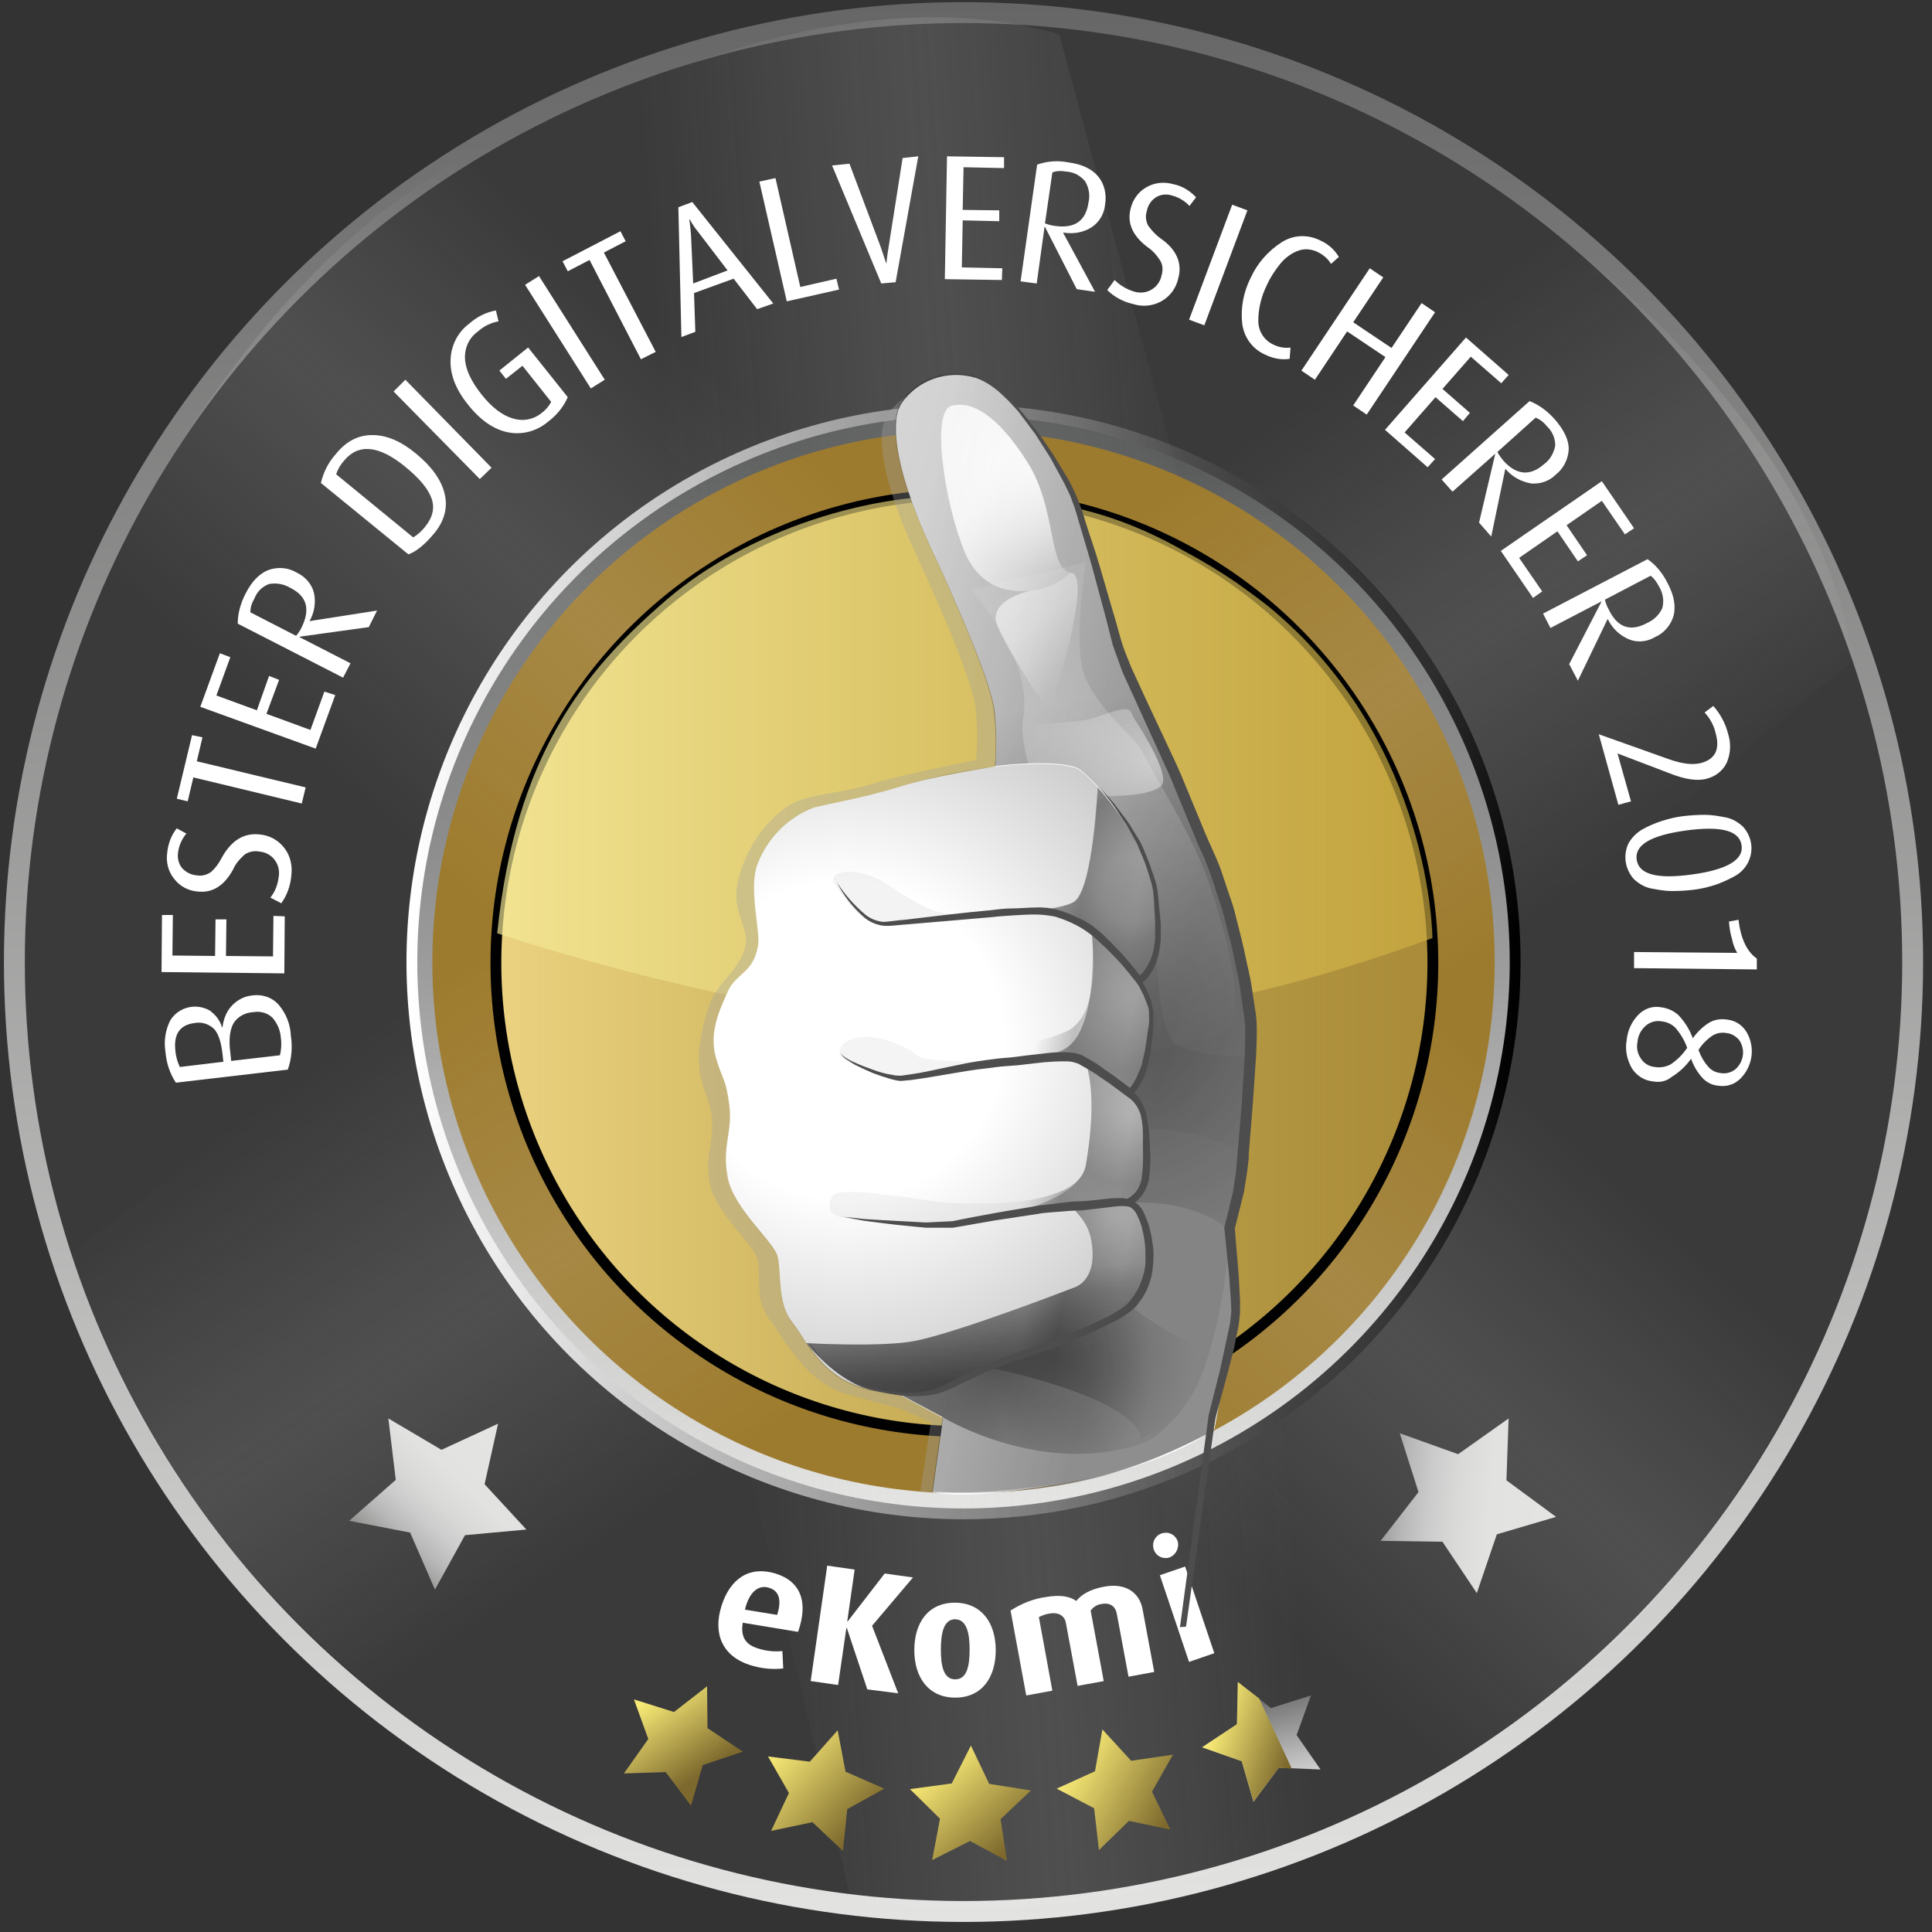
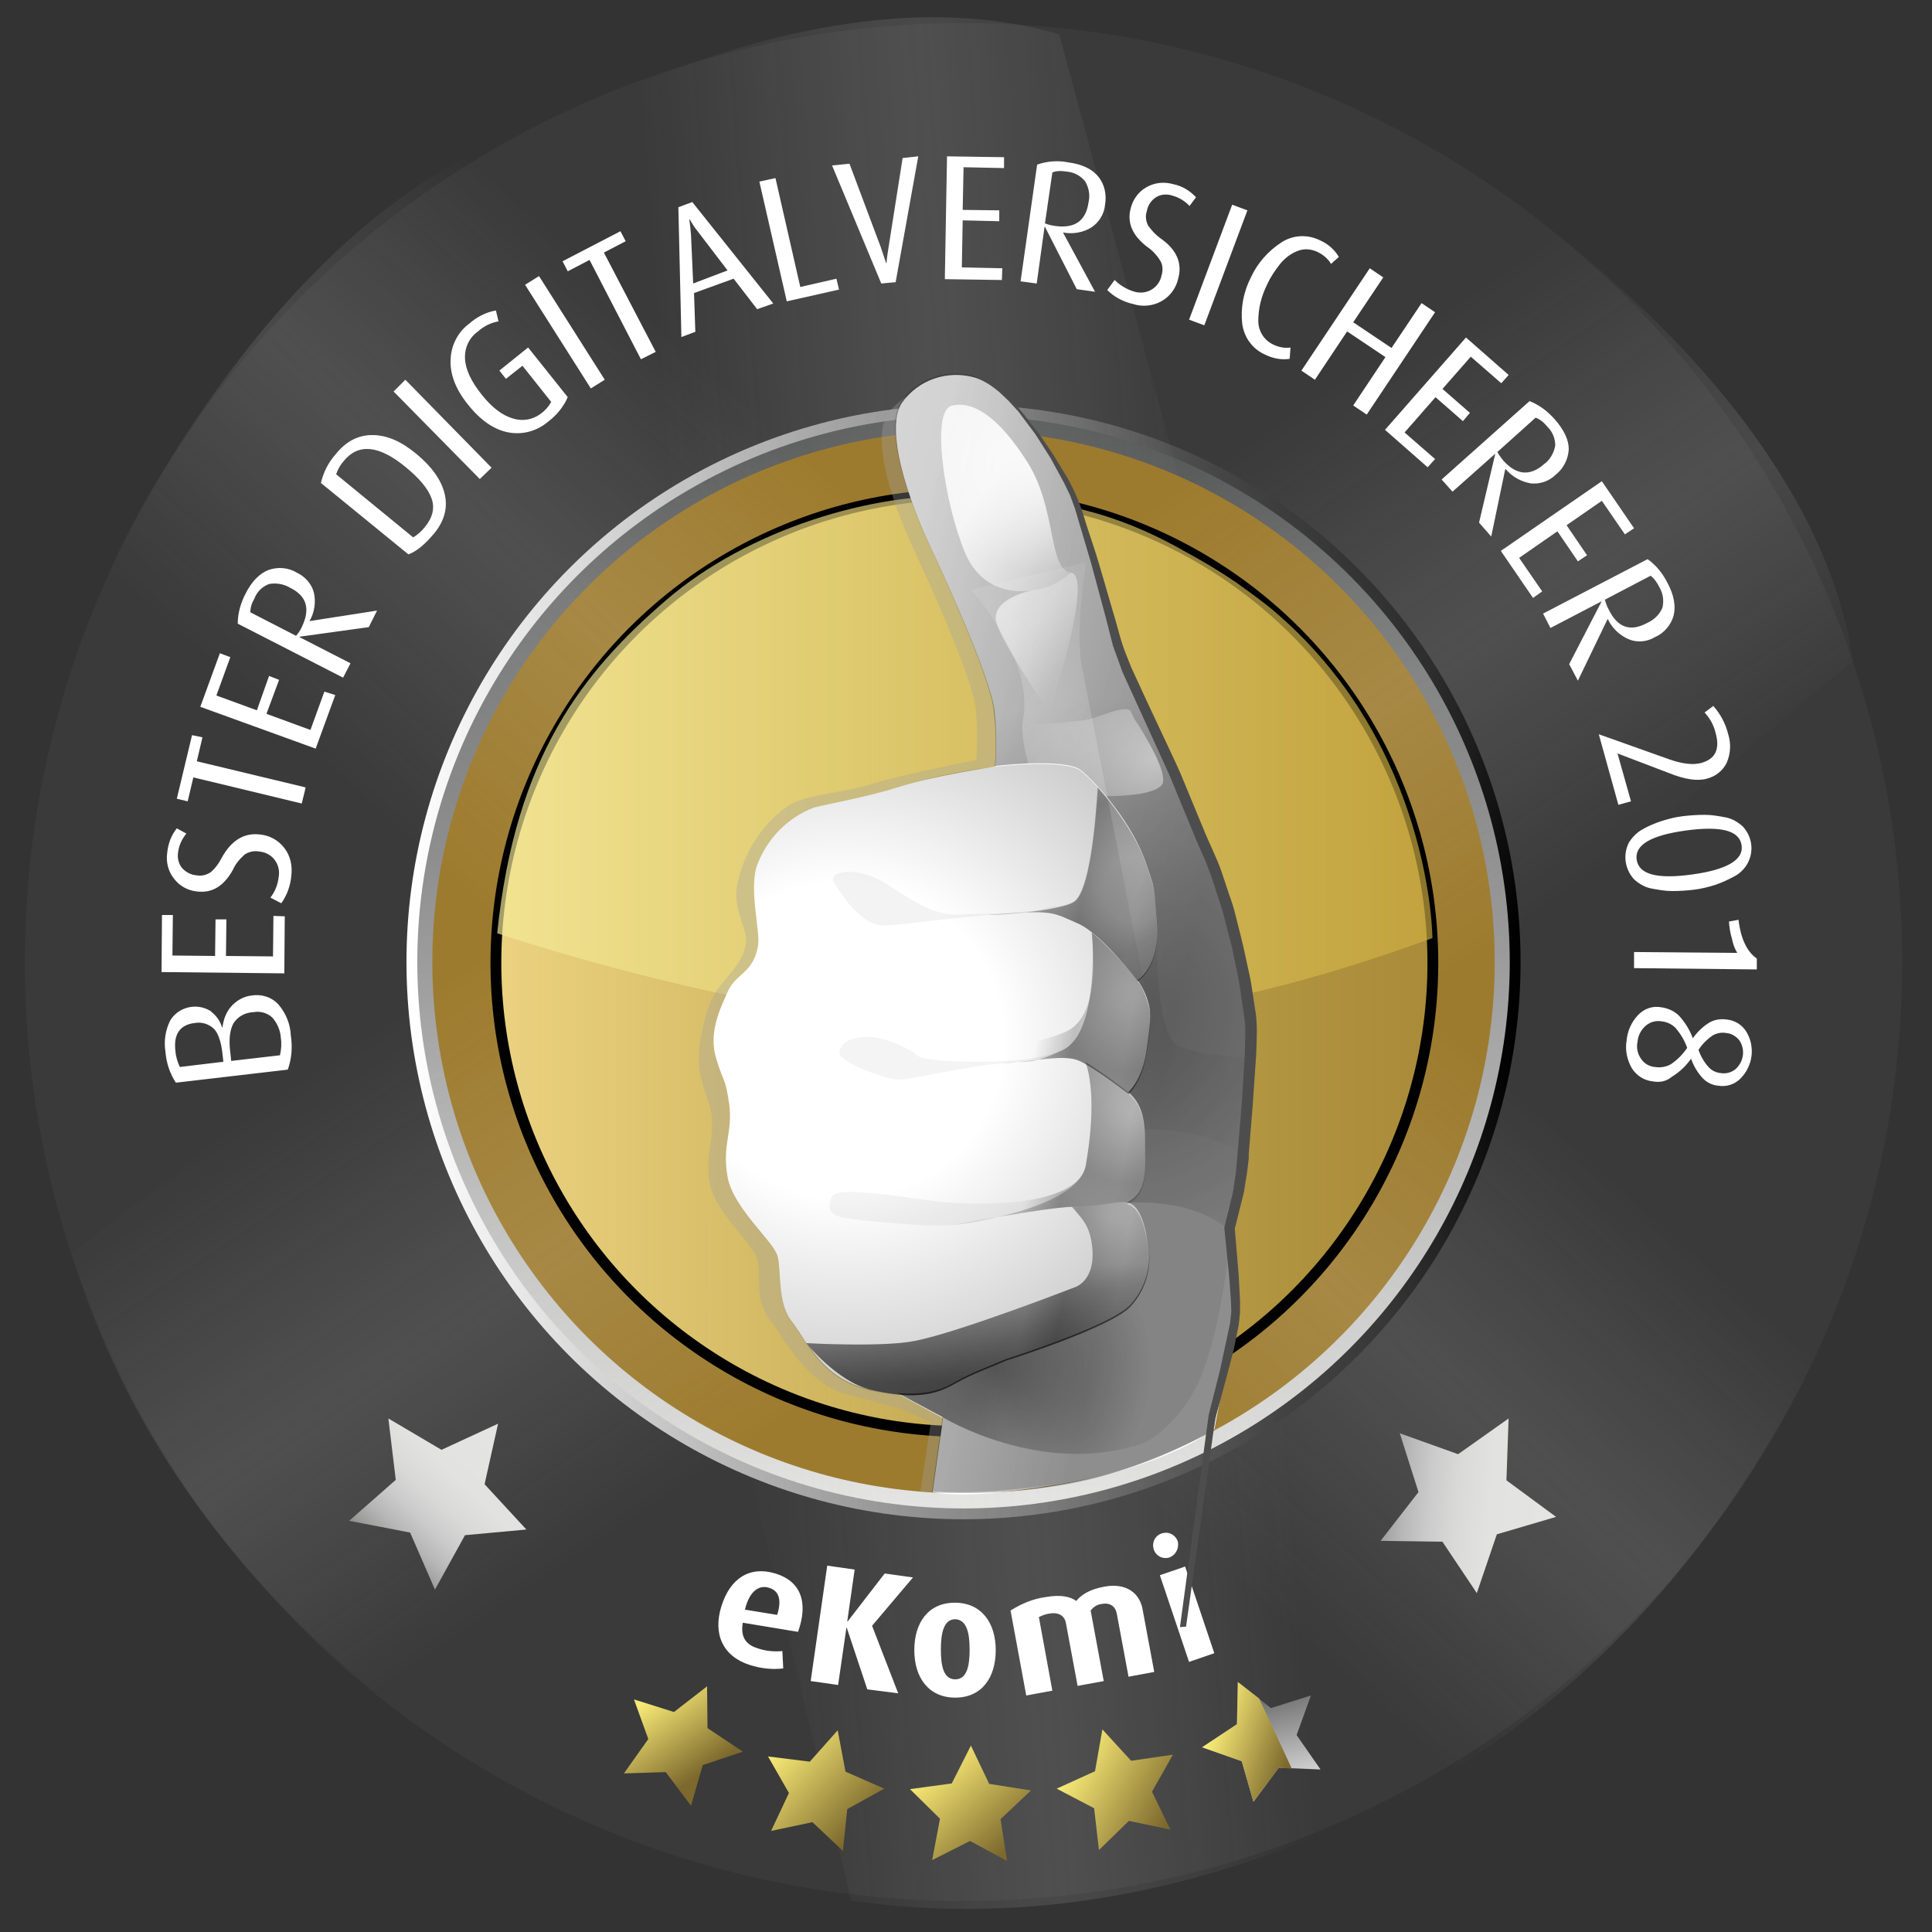
<svg xmlns="http://www.w3.org/2000/svg" xmlns:xlink="http://www.w3.org/1999/xlink" height="123" viewBox="0 0 123 123" width="123">
  <rect x="0" y="0" width="123" height="123" fill="#333333" stroke="none" />
  <linearGradient id="a" x1="49.998%" x2="49.998%" y1="100.014%" y2="-.005%">
    <stop offset="0" stop-color="#e4e4e3" />
    <stop offset="1" stop-color="#656565" />
  </linearGradient>
  <linearGradient id="b" x1="49.996%" x2="49.996%" y1="100.028%" y2="-.012%">
    <stop offset="0" stop-color="#e4e4e3" />
    <stop offset="1" stop-color="#535454" />
  </linearGradient>
  <linearGradient id="c" x1="-.068%" x2="100.06%" y1="50.008%" y2="50.008%">
    <stop offset="0" stop-color="#fff" />
    <stop offset="1" stop-color="#010101" />
  </linearGradient>
  <linearGradient id="d">
    <stop offset=".1" stop-color="#f2f2f2" stop-opacity="0" />
    <stop offset=".23" stop-color="#f2f2f2" stop-opacity=".17" />
    <stop offset=".42" stop-color="#f2f2f2" stop-opacity=".41" />
    <stop offset=".52" stop-color="#f2f2f2" stop-opacity=".5" />
    <stop offset=".59" stop-color="#f2f2f2" stop-opacity=".42" />
    <stop offset=".74" stop-color="#f2f2f2" stop-opacity=".23" />
    <stop offset=".9" stop-color="#f2f2f2" stop-opacity="0" />
  </linearGradient>
  <linearGradient id="e" x1="36.669%" x2="62.352%" xlink:href="#d" y1="65.19%" y2="33.913%" />
  <linearGradient id="f" x1="18.68%" x2="80.785%" xlink:href="#d" y1="54.341%" y2="45.351%" />
  <linearGradient id="g" x1="38.141%" x2="62.574%" xlink:href="#d" y1="32.869%" y2="65.688%" />
  <linearGradient id="h" x1="35.804%" x2="63.102%" xlink:href="#d" y1="64.335%" y2="34.796%" />
  <linearGradient id="i" x1="-.028%" x2="99.991%" y1="49.995%" y2="49.995%">
    <stop offset="0" stop-color="#ebd281" />
    <stop offset=".16" stop-color="#e9d17c" stop-opacity=".83" />
    <stop offset=".57" stop-color="#e5ce70" stop-opacity=".39" />
    <stop offset=".86" stop-color="#e2cd69" stop-opacity=".11" />
    <stop offset="1" stop-color="#e1cc66" stop-opacity="0" />
  </linearGradient>
  <linearGradient id="j" x1="0%" x2="100%" y1="49.996%" y2="49.996%">
    <stop offset="0" stop-color="#f6ec9a" />
    <stop offset=".99" stop-color="#cfaf41" />
  </linearGradient>
  <linearGradient id="k" x1="5.195%" x2="78.157%" y1="16.653%" y2="86.975%">
    <stop offset="0" stop-color="#f9eb77" />
    <stop offset=".96" stop-color="#7d692d" />
  </linearGradient>
  <linearGradient id="l" x1="14.687%" x2="84.432%" y1="22.328%" y2="95.502%">
    <stop offset="0" stop-color="#f8e975" />
    <stop offset=".93" stop-color="#7d692d" />
  </linearGradient>
  <linearGradient id="m" x1="11.85%" x2="100.371%" y1="29.368%" y2="78.657%">
    <stop offset="0" stop-color="#f9eb77" />
    <stop offset=".94" stop-color="#7d692d" />
  </linearGradient>
  <linearGradient id="n">
    <stop offset="0" stop-color="#656565" />
    <stop offset=".06" stop-color="#7f7f7e" />
    <stop offset=".15" stop-color="#9e9e9d" />
    <stop offset=".24" stop-color="#b7b7b7" />
    <stop offset=".35" stop-color="#cbcbcb" />
    <stop offset=".47" stop-color="#d9d9d8" />
    <stop offset=".62" stop-color="#e2e2e1" />
    <stop offset=".88" stop-color="#e4e4e3" />
  </linearGradient>
  <linearGradient id="o" x1="-17.273%" x2="111.39%" xlink:href="#n" y1="43.132%" y2="53.855%" />
  <linearGradient id="p" x1="9.823%" x2="90.585%" xlink:href="#n" y1="85.898%" y2="1.674%" />
  <linearGradient id="q" x1="6.966%" x2="64.014%" y1="-3.982%" y2="78.482%">
    <stop offset=".03" stop-color="#e6d66b" />
    <stop offset=".11" stop-color="#edde6f" />
    <stop offset=".19" stop-color="#f9eb77" />
    <stop offset=".96" stop-color="#7d692d" />
  </linearGradient>
  <linearGradient id="r" x1="62.585%" x2="38.686%" y1="97.706%" y2="4.164%">
    <stop offset="0" stop-color="#e7e6e6" />
    <stop offset=".93" stop-color="#676767" />
  </linearGradient>
  <linearGradient id="s" x1="13.229%" x2="99.996%" y1="34.857%" y2="72.007%">
    <stop offset="0" stop-color="#f9eb77" />
    <stop offset=".93" stop-color="#7d692d" />
  </linearGradient>
  <linearGradient id="t" x1="-13.644%" x2="27.814%" y1="92.939%" y2="60.481%">
    <stop offset=".01" stop-color="#010101" stop-opacity=".2" />
    <stop offset=".08" stop-color="#010101" stop-opacity=".15" />
    <stop offset=".3" stop-color="#010101" stop-opacity=".35" />
    <stop offset=".65" stop-color="#010101" stop-opacity="0" />
    <stop offset="1" stop-color="#010101" stop-opacity=".1" />
  </linearGradient>
  <radialGradient id="u" cx="29.058%" cy="90.061%" gradientTransform="matrix(-1 0 0 -.331 .581 1.198)" r="66.562%">
    <stop offset="0" stop-color="#010101" stop-opacity=".7" />
    <stop offset=".65" stop-color="#010101" stop-opacity="0" />
    <stop offset="1" stop-color="#010101" stop-opacity="0" />
  </radialGradient>
  <radialGradient id="v" cx="61.293%" cy="74.279%" gradientTransform="matrix(.65 .317 -.76 .271 .779 .347)" r="86.897%">
    <stop offset=".08" stop-color="#010101" stop-opacity=".4" />
    <stop offset="1" stop-color="#010101" stop-opacity="0" />
  </radialGradient>
  <linearGradient id="w" x1="61.858%" x2="-50.108%" y1="79.789%" y2="-.034%">
    <stop offset="0" stop-color="#010101" stop-opacity=".3" />
    <stop offset=".59" stop-color="#010101" stop-opacity="0" />
  </linearGradient>
  <linearGradient id="x" x1="62.967%" x2="-93.617%" y1="79.518%" y2="-27.236%">
    <stop offset="0" stop-color="#010101" stop-opacity=".2" />
    <stop offset="1" stop-color="#010101" stop-opacity="0" />
  </linearGradient>
  <radialGradient id="y" cx="29.941%" cy="43.337%" gradientTransform="matrix(-.399 .645 -.917 -.28 .816 .362)" r="82.242%">
    <stop offset=".43" stop-color="#010101" stop-opacity="0" />
    <stop offset=".99" stop-color="#010101" stop-opacity=".2" />
  </radialGradient>
  <linearGradient id="z">
    <stop offset="0" stop-color="#010101" stop-opacity=".5" />
    <stop offset="1" stop-color="#010101" stop-opacity="0" />
  </linearGradient>
  <linearGradient id="A" x1="-16.3%" x2="-71.3%" xlink:href="#z" y1="3931.3%" y2="1374.3%" />
  <linearGradient id="B" x1="48.056%" x2="47.332%" xlink:href="#z" y1="92.097%" y2="33.204%" />
  <radialGradient id="C" cx="92.131%" cy="40.116%" gradientTransform="matrix(-.52 0 0 -1 1.4 .802)" r="68.658%">
    <stop offset="0" stop-color="#010101" stop-opacity="0" />
    <stop offset=".67" stop-color="#010101" stop-opacity=".2" />
    <stop offset="1" stop-color="#010101" stop-opacity=".07" />
  </radialGradient>
  <linearGradient id="D">
    <stop offset="0" stop-color="#010101" stop-opacity=".25" />
    <stop offset="1" stop-color="#010101" stop-opacity="0" />
  </linearGradient>
  <linearGradient id="E" x1="-379.9%" x2="-4732.9%" xlink:href="#D" y1="-19.3%" y2="-2631.3%" />
  <radialGradient id="F" cx="88.069%" cy="8.913%" gradientTransform="matrix(-.562 0 0 -1 1.376 .178)" r="36.729%">
    <stop offset="0" stop-color="#010101" stop-opacity="0" />
    <stop offset="1" stop-color="#010101" stop-opacity=".2" />
  </radialGradient>
  <radialGradient id="G" cx="94.212%" cy="32.035%" gradientTransform="matrix(-.517 0 0 -1 1.429 .641)" r="60.462%">
    <stop offset="0" stop-color="#010101" stop-opacity="0" />
    <stop offset=".7" stop-color="#010101" stop-opacity=".2" />
    <stop offset="1" stop-color="#010101" stop-opacity=".07" />
  </radialGradient>
  <linearGradient id="H">
    <stop offset="0" stop-color="#010101" stop-opacity=".3" />
    <stop offset="1" stop-color="#010101" stop-opacity="0" />
  </linearGradient>
  <linearGradient id="I" x1="-258.167%" x2="-4698.167%" xlink:href="#H" y1="-47.4%" y2="-4770.4%" />
  <radialGradient id="J" cx="92.307%" cy="52.966%" gradientTransform="matrix(-.6 0 0 -1 1.477 1.059)" r="65.092%">
    <stop offset=".26" stop-color="#010101" stop-opacity="0" />
    <stop offset=".73" stop-color="#010101" stop-opacity=".3" />
    <stop offset="1" stop-color="#010101" stop-opacity=".08" />
  </radialGradient>
  <linearGradient id="K" x1="66.524%" x2="11.481%" xlink:href="#D" y1="64.109%" y2="5.352%" />
  <linearGradient id="L" x1="81.075%" x2="-22.39%" y1="95.52%" y2="-11.838%">
    <stop offset="0" stop-color="#010101" stop-opacity=".35" />
    <stop offset="1" stop-color="#010101" stop-opacity="0" />
  </linearGradient>
  <linearGradient id="M" x1="62.689%" x2="20.965%" y1="91.056%" y2="-4.562%">
    <stop offset="0" stop-color="#010101" stop-opacity=".4" />
    <stop offset="1" stop-color="#010101" stop-opacity="0" />
  </linearGradient>
  <linearGradient id="N" x1="75.262%" x2="10.207%" xlink:href="#H" y1="95.078%" y2="27.003%" />
  <linearGradient id="O">
    <stop offset="0" stop-color="#010101" stop-opacity="0" />
    <stop offset=".41" stop-color="#010101" stop-opacity=".2" />
    <stop offset="1" stop-color="#010101" stop-opacity="0" />
  </linearGradient>
  <linearGradient id="P" x1="64.717%" x2="93.308%" xlink:href="#O" y1="50.04%" y2="53.089%" />
  <linearGradient id="Q" x1="67.287%" x2="93.944%" xlink:href="#O" y1="50.097%" y2="52.636%" />
  <linearGradient id="R" x1="-2216.1%" x2="-161.1%" xlink:href="#O" y1="32.6%" y2="146.6%" />
  <linearGradient id="S" x1="63.638%" x2="89.485%" xlink:href="#O" y1="51.782%" y2="54.334%" />
  <linearGradient id="T" x1="64.473%" x2="92.608%" xlink:href="#O" y1="52.608%" y2="55.621%" />
  <linearGradient id="U" x1="-1864.333%" x2="-151.833%" xlink:href="#O" y1="29.9%" y2="144.9%" />
  <linearGradient id="V">
    <stop offset="0" stop-color="#fff" stop-opacity=".8" />
    <stop offset="1" stop-color="#fff" stop-opacity="0" />
  </linearGradient>
  <linearGradient id="W" x1="59.234%" x2="89.424%" xlink:href="#V" y1="26.467%" y2="74.981%" />
  <linearGradient id="X" x1="38.552%" x2="86.191%" xlink:href="#V" y1="23.468%" y2="81.344%" />
  <radialGradient id="Y" cx="26.821%" cy="36.592%" gradientTransform="matrix(.546 .328 -.19 .945 .191 -.068)" r="100.872%" xlink:href="#H" />
  <radialGradient id="Z" cx="33.974%" cy="42.123%" gradientTransform="matrix(.589 .436 -.808 .317 .48 .14)" r="121.067%">
    <stop offset=".12" stop-color="#fff" />
    <stop offset="1" stop-color="#fff" stop-opacity="0" />
  </radialGradient>
  <radialGradient id="aa" cx="90.655%" cy="60.189%" gradientTransform="matrix(-.417 -.6 .313 -.8 1.096 1.627)" r="182.715%">
    <stop offset="0" stop-color="#fff" />
    <stop offset=".79" stop-color="#fff" stop-opacity="0" />
  </radialGradient>
  <radialGradient id="ab" cx="-37.922%" cy="43.776%" gradientTransform="matrix(-1 0 0 -.57 -.758 .687)" r="184.24%">
    <stop offset=".08" stop-color="#010101" stop-opacity=".3" />
    <stop offset="1" stop-color="#010101" stop-opacity="0" />
  </radialGradient>
  <radialGradient id="ac" cx="72.518%" cy="20.423%" gradientTransform="matrix(-1 0 0 -.442 1.45 .295)" r="96.808%">
    <stop offset="0" stop-color="#fff" stop-opacity=".8" />
    <stop offset=".81" stop-color="#fff" stop-opacity="0" />
  </radialGradient>
  <mask id="ad" fill="#fff">
    <path d="m0 .25h66.054v66.074h-66.054z" fill="none" />
  </mask>
  <g fill="none" fill-rule="evenodd">
    <g transform="translate(0 -1)">
-       <ellipse cx="61.342" cy="62.248" fill="url(#a)" rx="61.092" ry="61.111" />
      <ellipse cx="61.342" cy="62.248" fill="#3a3a3a" rx="59.762" ry="59.78" />
      <ellipse cx="61.342" cy="62.248" fill="url(#b)" rx="35.12" ry="35.131" stroke="url(#c)" stroke-width=".689" />
      <path d="m-50.421-17.052s9.702-24.372 26.943-30.001l84.792 72.396s-7.068 22.542-28.578 33.106z" fill="url(#e)" mask="url(#ad)" opacity=".23" transform="translate(57.378 55.177)" />
      <path d="m28.246 12.699s21.787-14.64 39.195-9.51l29.022 107.665s-18.572 14.612-42.271 11.146z" fill="url(#f)" opacity=".23" />
      <ellipse cx="61.342" cy="62.248" fill="#9d7b2e" rx="33.817" ry="33.827" />
      <path d="m92.914 11.451s22.397 13.642 25.058 31.609l-85.568 71.453s-21.039-10.758-27.83-33.716z" fill="url(#g)" opacity=".23" />
      <path d="m6.708 37.82s10.672-23.984 28.135-28.892l81.799 75.779s-7.983 22.237-29.881 31.942z" fill="url(#h)" opacity=".23" />
      <ellipse cx="61.342" cy="62.248" fill="#a98b39" rx="29.826" ry="29.835" />
      <path d="m3.548 42.423c0-.582 51.557-1.054 115.228-1.054" />
      <ellipse cx="61.397" cy="62.303" fill="url(#i)" rx="29.826" ry="29.835" stroke="#010101" stroke-width=".689" />
      <path d="m31.655 60.418s17.241 5.823 29.77 5.767c10.921-.083 18.96-1.525 29.77-5.462 0 0-.055-12.145-9.896-20.657-.887-.776-1.746-1.359-2.578-1.969-1.053-.721-2.162-1.386-3.299-1.996-5.682-3.244-9.979-3.327-13.97-3.521-5.849-.25-13.804 2.107-19.043 6.627s-9.591 9.871-10.755 21.211z" fill="url(#j)" opacity=".67" />
      <path d="m53.331 111.159.499 2.634 2.467 1.081-2.356 1.303-.277 2.662-1.94-1.83-2.633.555 1.136-2.412-1.331-2.329 2.661.333z" fill="url(#k)" />
      <path d="m59.346 119.422.499-2.634-1.913-1.885 2.661-.36 1.22-2.412 1.164 2.44 2.661.416-1.94 1.83.416 2.662-2.356-1.275z" fill="url(#l)" />
      <path d="m69.963 118.784-.305-2.662-2.384-1.248 2.439-1.109.471-2.662 1.829 1.996 2.661-.388-1.331 2.357 1.164 2.412-2.633-.555z" fill="url(#m)" />
      <path d="m89.116 92.249 3.714 1.331 3.215-2.274-.139 3.937 3.16 2.329-3.77 1.109-1.275 3.743-2.19-3.272-3.936-.055 2.412-3.105z" fill="url(#o)" />
      <path d="m31.71 91.639-.859 3.854 2.661 2.884-3.908.36-1.913 3.466-1.58-3.632-3.881-.749 2.966-2.606-.471-3.91 3.382 1.996z" fill="url(#p)" />
      <path d="m45.016 108.358.028 2.662 2.245 1.497-2.55.86-.748 2.579-1.608-2.135-2.661.083 1.552-2.19-.915-2.523 2.55.804z" fill="url(#q)" />
      <ellipse cx="63.754" cy="42.866" rx="42.687" ry="42.7" />
      <path d="m47.288 104.31c-.139.86.139 1.386.97 1.636.499.166 1.026.222 1.552.166l.055 1.109c-.721.083-1.441 0-2.134-.222-1.719-.555-2.356-1.969-1.802-3.743.554-1.775 1.802-2.579 3.437-2.08s2.107 1.858 1.441 3.715zm1.691-2.218c-.665-.222-1.275.222-1.552 1.386l2.051.333c.305-.97.111-1.525-.499-1.719zm6.237 6.46-1.303-3.91h-.028l-.527 3.632-1.746-.25 1.053-7.348 1.746.25-.471 3.3h.028l2.356-3.05 1.802.25-2.606 3.078 1.663 4.298zm5.599.527c-1.691 0-2.606-1.275-2.606-3.022s.887-3.022 2.578-3.022c1.691 0 2.606 1.275 2.606 3.022s-.887 3.022-2.578 3.022zm0-4.991c-.748 0-.915.915-.915 1.941 0 1.026.166 1.885.915 1.885s.915-.86.915-1.885c0-1.026-.166-1.913-.915-1.941zm11.032 3.66-.748-4.02c-.083-.444-.416-.721-.97-.61-.277.028-.527.194-.693.416l.832 4.492-1.663.305-.748-4.02c-.083-.444-.471-.693-1.053-.582-.222.028-.444.111-.665.222l.859 4.686-1.663.305-.998-5.407c.693-.444 1.441-.749 2.245-.86.97-.166 1.552-.028 1.94.25.305-.388.859-.749 1.802-.915 1.386-.25 2.218.416 2.412 1.414l.748 4.02zm2.522-7.57c-.444.083-.859-.194-.942-.638-.083-.444.194-.86.638-.943.388-.083.776.139.915.527.111.471-.166.943-.61 1.054zm1.331 6.627-1.857-5.518 1.608-.555 1.857 5.518z" fill="#fff" fill-rule="nonzero" />
      <path d="m76.532 112.24 2.218-1.47.055-2.69 2.107 1.664 2.55-.804-.915 2.523 1.525 2.19-2.661-.111-1.608 2.163-.748-2.579z" fill="url(#r)" />
      <path d="m5.738 5.74-.832-.055-1.608 2.163-.748-2.579-2.522-.887 2.218-1.47.055-2.69 1.358 1.054" fill="url(#s)" transform="translate(76.504 107.859)" />
      <path d="m15.994 64.383c.638-.111 1.303.083 1.746.582.471.555.748 1.248.776 1.969.111.721.055 1.47-.194 2.163l-7.124.832c-.388-.582-.61-1.275-.665-1.969-.111-.693 0-1.386.305-1.996.527-.86 1.663-1.137 2.55-.61.028.028.055.028.055.055.333.25.582.61.693.998h.028c.055-.471.222-.943.527-1.303.333-.388.804-.665 1.303-.721zm-3.603 1.747c-.942.111-1.358.721-1.22 1.802.028.36.139.693.277.998l2.772-.333-.055-.499c-.083-.776-.277-1.331-.554-1.608-.333-.305-.776-.444-1.22-.36zm3.742-.693c-.527.028-.998.277-1.275.721-.222.416-.305 1.026-.194 1.858l.055.527 3.105-.36c.083-.36.111-.749.055-1.109-.028-.471-.222-.915-.527-1.275-.305-.305-.776-.444-1.22-.36zm1.996-6.1-.028 3.632-7.817-.083.028-3.632h.693l-.028 2.579 2.716.028.028-2.329h.693l-.028 2.329 2.994.028.028-2.579zm-1.608-5.213c.638.055 1.192.36 1.58.86.388.499.527 1.137.444 1.775-.055.638-.277 1.248-.638 1.747l-.693-.36c.305-.388.471-.832.527-1.303.139-.749-.333-1.47-1.081-1.608-.055 0-.139-.028-.194-.028-.305-.055-.638.028-.887.194-.305.277-.582.582-.748.97-.582 1.054-1.331 1.497-2.273 1.386-.582-.055-1.109-.333-1.469-.804-.388-.471-.527-1.081-.444-1.664.055-.555.249-1.109.61-1.553l.61.333c-.277.333-.471.749-.527 1.192-.055.36.028.721.249.998.249.277.582.444.942.471.333.055.638-.028.915-.222.277-.25.499-.555.665-.887.61-1.109 1.414-1.608 2.412-1.497zm-3.631-6.183-.36 1.525 6.93 1.664-.249 1.026-6.902-1.664-.36 1.525-.693-.166.97-4.048zm8.454-2.69-1.247 3.41-7.346-2.662 1.247-3.41.665.25-.887 2.44 2.578.943.776-2.19.638.25-.804 2.163 2.8 1.026.887-2.44zm2.661-5.379-.527 1.054-4.407.61v.028l3.243 1.664-.471.915-6.708-3.438c0-.665.194-1.331.499-1.913.388-.776.887-1.275 1.441-1.497.61-.222 1.275-.166 1.829.166.527.25.942.721 1.081 1.275.139.61.028 1.275-.277 1.802h.028zm-5.516-1.442c-.416-.25-.887-.333-1.358-.25-.444.166-.776.499-.942.943-.166.277-.249.555-.249.86l2.91 1.497c.139-.166.277-.36.36-.555.554-1.137.333-1.969-.721-2.495zm8.011-8.54c.97.804 1.58 1.636 1.802 2.523.222.887 0 1.747-.665 2.551-.582.693-1.109 1.137-1.635 1.331l-5.572-4.547c.166-.693.471-1.303.942-1.83.665-.832 1.441-1.22 2.328-1.22.915 0 1.829.388 2.8 1.192zm-.693.832c-1.691-1.386-2.994-1.497-3.908-.388-.222.25-.388.527-.499.86l4.906 4.02c.277-.166.527-.388.748-.665.499-.61.638-1.22.416-1.83-.222-.61-.776-1.275-1.663-1.996zm5.488.055-.748.721-5.488-5.573.748-.749zm4.851-4.492c-.277.638-.721 1.165-1.275 1.58-.693.582-1.608.832-2.495.665-.915-.166-1.802-.776-2.606-1.802-.776-.97-1.136-1.941-1.081-2.856.028-.887.471-1.747 1.192-2.274.471-.416 1.053-.721 1.691-.832l.166.693c-.471.083-.942.305-1.303.638-.554.388-.859 1.026-.832 1.719.028.693.388 1.47 1.081 2.329.638.804 1.303 1.303 1.968 1.497.61.194 1.275.083 1.774-.305.277-.194.499-.444.665-.749l-1.829-2.301-1.053.832-.416-.527 1.829-1.47zm2.356-1.109-.887.555-4.186-6.599.887-.555zm1.331-8.817-1.386.721 3.299 6.322-.942.471-3.271-6.322-1.386.721-.333-.638 3.687-1.913zm9.397 3.965-1.026.36-1.497-1.941-2.522.915.083 2.468-.887.333-.194-8.263.887-.333zm-2.91-2.107-1.885-2.468c-.111-.139-.222-.277-.305-.416-.055-.083-.111-.194-.166-.277l-.055-.083h-.028c.055.333.083.638.111.97l.139 3.105zm7.096 1.22-3.326.749-1.746-7.625 1.026-.222 1.58 6.932 2.301-.527zm5.045-8.485-1.441 8.013-.915.083-3.132-7.514 1.109-.111 1.996 5.324.333.998h.028c.028-.36.083-.721.139-1.054l.887-5.629zm5.322 7.875-3.631-.055.139-7.819 3.631.055v.693l-2.578-.055-.055 2.717 2.328.028v.693l-2.328-.055-.055 2.995 2.578.055zm5.932.749-1.164-.166-2.023-3.965h-.028l-.499 3.605-1.026-.139 1.053-7.431c.638-.222 1.331-.277 1.996-.139.859.111 1.497.416 1.885.887.416.499.554 1.165.444 1.802-.053.586-.369 1.116-.859 1.442-.527.333-1.164.444-1.802.333v.028zm-.416-5.684c.111-.471.028-.943-.222-1.359-.305-.36-.721-.582-1.192-.61-.305-.055-.61-.055-.887.055l-.471 3.244c.222.083.444.139.665.166 1.247.166 1.94-.333 2.107-1.497zm5.71 4.852c-.139.61-.527 1.137-1.081 1.442-.554.305-1.22.36-1.802.166-.61-.139-1.192-.444-1.635-.887l.471-.638c.333.333.748.582 1.192.721.721.25 1.497-.111 1.746-.832.028-.055.028-.139.055-.194.083-.305.083-.638-.083-.915-.222-.36-.499-.665-.832-.887-.942-.721-1.303-1.525-1.053-2.468.139-.555.499-1.054.998-1.331.527-.305 1.136-.36 1.719-.194.554.111 1.053.416 1.441.832l-.416.555c-.298-.323-.683-.554-1.109-.665-.333-.111-.721-.083-1.026.111-.305.194-.527.527-.582.887-.111.305-.055.638.083.915.222.305.471.582.776.804 1.053.721 1.414 1.608 1.136 2.579zm1.663 2.967-.97-.36 2.744-7.32.97.36zm5.433 2.135c-.527.083-1.081-.028-1.58-.277-.804-.36-1.331-1.109-1.441-1.969-.111-.998.083-2.024.554-2.939.416-.915 1.109-1.691 1.968-2.246.748-.471 1.663-.499 2.439-.111.499.222.915.582 1.192 1.054l-.499.444c-.194-.333-.499-.582-.832-.749-.388-.194-.859-.25-1.275-.083-.444.166-.804.444-1.109.804-.333.416-.638.86-.859 1.359-.36.721-.554 1.497-.554 2.301 0 .638.36 1.22.942 1.497.333.166.721.25 1.109.194zm4.906 3.549-.859-.582 2.051-3.078-2.439-1.636-2.051 3.078-.859-.582 4.352-6.516.859.582-1.913 2.856 2.439 1.636 1.913-2.856.859.582zm3.881 3.355-2.716-2.385 5.156-5.878 2.716 2.385-.471.527-1.94-1.691-1.802 2.052 1.746 1.525-.444.527-1.746-1.525-1.968 2.246 1.94 1.691zm4.047 4.409-.776-.887 1.026-4.353v-.028l-2.716 2.412-.693-.776 5.599-4.991c.638.25 1.164.665 1.608 1.165.582.665.887 1.303.887 1.885-.028.638-.333 1.248-.832 1.636-.416.416-.998.61-1.58.555-.61-.111-1.192-.416-1.608-.915l-.028.028zm3.354-4.603c.388-.277.638-.721.721-1.192 0-.471-.194-.915-.527-1.22-.194-.25-.444-.444-.721-.555l-2.439 2.19c.111.194.249.388.388.555.832.915 1.691.998 2.578.222zm-.693 8.512-2.051-2.995 6.431-4.436 2.051 2.995-.582.388-1.469-2.135-2.245 1.553 1.303 1.913-.582.388-1.303-1.913-2.439 1.691 1.469 2.135zm2.855 5.268-.554-1.054 2.051-3.965v-.028l-3.243 1.691-.471-.915 6.653-3.466c.554.388.97.915 1.275 1.525.416.776.527 1.47.388 2.052-.166.61-.61 1.137-1.192 1.386-.499.305-1.136.36-1.663.139-.582-.25-1.053-.693-1.331-1.275h-.028zm4.38-3.66c.444-.194.804-.527.998-.97.111-.444.055-.915-.194-1.331-.139-.277-.305-.527-.554-.721l-2.91 1.525c.055.222.139.444.249.638.554 1.137 1.358 1.414 2.412.86zm-1.802 11.562-1.247-4.492 4.518 1.608c.804.277 1.469.36 1.996.222.915-.25 1.22-.887.915-1.941-.111-.471-.36-.915-.693-1.275l.554-.416c.444.499.776 1.109.942 1.775.194.61.166 1.248-.083 1.83-.249.527-.721.887-1.275 1.026-.582.166-1.386.055-2.412-.36l-3.271-1.248.859 3.05zm6.154 5.102c-.444.139-.887.25-1.358.305-.471.055-.915.083-1.386.083-.444 0-.887-.083-1.331-.166-.416-.083-.776-.305-1.081-.582-.582-.638-.721-1.553-.333-2.329.222-.36.527-.665.887-.86.388-.222.804-.388 1.22-.527.444-.139.887-.25 1.358-.305.471-.055.915-.083 1.386-.083.444 0 .887.083 1.331.166.416.083.776.305 1.081.582.582.638.721 1.553.305 2.329-.194.36-.499.665-.887.86-.36.194-.776.388-1.192.527zm-1.469-.665c2.245-.305 3.299-.943 3.16-1.858-.139-.943-1.303-1.248-3.548-.943-2.218.305-3.271.915-3.132 1.858.139.943 1.303 1.248 3.52.943zm-3.687 5.961v-1.026l6.569.055c-.166-.277-.277-.582-.333-.887-.111-.36-.166-.721-.194-1.109l.61-.111c.139 1.22.554 2.052 1.164 2.468v.693zm1.192 7.209c-.554-.055-1.026-.36-1.331-.832-.305-.527-.444-1.165-.333-1.775.055-.61.305-1.165.721-1.608.388-.416.942-.61 1.497-.499.416.055.832.25 1.109.527.388.416.693.915.887 1.442.277-.388.638-.749 1.053-.998.333-.194.721-.25 1.109-.194.527.055.97.333 1.247.776.582.97.416 2.19-.388 2.995-.36.36-.887.527-1.386.444-.388-.028-.721-.194-.998-.471-.333-.36-.582-.776-.748-1.248-.333.471-.748.86-1.247 1.165-.333.277-.748.36-1.192.277zm-.748-1.442c.194.305.527.499.887.527.333.055.693 0 .998-.166.416-.277.776-.638 1.053-1.054-.166-.471-.416-.887-.748-1.275-.249-.25-.582-.388-.915-.416-.36-.055-.721.055-.998.305-.277.25-.471.61-.499.998-.083.388 0 .776.222 1.081zm5.073.915c.333.055.665-.028.942-.25.527-.471.638-1.248.249-1.83-.194-.25-.499-.444-.832-.471-.305-.055-.61 0-.887.166-.36.25-.665.555-.887.915.139.388.36.776.638 1.081.194.222.471.36.776.388z" fill="#fff" fill-rule="nonzero" />
    </g>
    <g transform="translate(37.421 20.073)">
      <path d="m.249 49.66c0 11.84 7.872 23.346 19.071 25.066.998.166 1.719.166 2.606.222 1.275.083 2.55.194 3.853.194.499 0 .97-.028 1.469-.055 1.746-.139 3.493-.416 5.211-.887 11.198-2.828 19.015-12.976 18.877-24.539 0-14.085-14.857-49.521-28.939-49.521-14.081 0-22.147 35.436-22.147 49.521z" />
      <g transform="translate(6.93 3.605)">
        <path d="m.832 51.628c.333 1.885 2.772 3.882 3.021 4.825.333 1.22-.277 2.523.859 3.965.277.333.554.804.859 1.275h-.028s.055.083.194.222c.748 1.054 2.079 2.8 4.019 3.216.638.166 3.659 1.054 3.049.804l2.107.943c-.297 1.963-.52 3.435-.668 4.417 4.32.025 7.529-.17 9.628-.583 2.099-.414 4.288-1.074 6.567-1.979.258-1.503.644-3.756 1.16-6.762 0 0 .028-.86.028-2.163 0-1.303-.388-4.825-.388-4.825s1.386-3.993 1.525-5.324c.028-.277-.721 1.331-.665.776l.804-2.08c.139-1.636.333-4.159.416-5.961l-.804 2.024c.028-.721.859-3.383.859-3.743-.055-1.58-1.081-7.375-2.883-11.063-.527-1.054-1.386-3.327-1.774-4.298 0 0-3.132-6.322-3.548-8.096s-2.051-7.486-2.606-8.762c-.554-1.275-3.437-6.571-5.987-7.292-1.663-.499-3.437.139-4.435 1.553-.804 1.22-.277 4.409 1.802 8.845 0 0 3.659 7.764 3.825 9.926.111 1.054.111 2.135.028 3.216.028 0-4.684.915-6.542 1.497-1.996.638-4.075.665-5.211 1.303-.804.444-2.855 2.107-3.465 5.185-.305 1.553.721 2.828.554 3.715-.277 1.636-1.802 2.385-2.328 3.91-1.469 4.381-.055 5.296.139 6.987.222 1.691-.444 2.44-.111 4.325z" fill="#a3a3a2" opacity=".34" />
        <path d="m1.968 51.24c.36 2.024 2.938 4.104 3.188 5.074s-.028 2.995.915 4.159c.277.36.582.832.915 1.359.055.083.139.166.194.222.776 1.109 1.857 2.301 3.908 2.745.582.139 1.164.25 1.774.305h.055l2.772 1.497c-.295 2.094-.517 3.665-.665 4.712 1.57.329 4.387.136 8.449-.579 4.062-.716 7.226-1.855 9.492-3.419.128-.682.319-1.706.574-3.071 0 0 .887-3.05.887-4.436 0-1.386-.388-5.074-.388-5.074.333-1.137.582-2.274.776-3.438.028-.277.083-.749.139-1.331v-.028c.139-1.691.36-4.381.444-6.239v-.028c.028-.749.055-1.386.028-1.775-.055-1.664-1.136-7.764-3.021-11.618-.554-1.109-1.469-3.521-1.885-4.52 0 0-3.299-6.655-3.742-8.512-.444-1.858-2.162-7.875-2.744-9.205-.582-1.331-3.631-6.904-6.32-7.68-1.746-.499-3.631.139-4.657 1.636-.832 1.275-.277 4.63 1.913 9.316 0 0 3.853 8.152 4.019 10.425.111 1.109.111 2.246.028 3.383.028 0-4.102.638-6.043 1.275-2.107.665-4.324 1.054-5.488 1.331-1.691.638-2.994 1.969-3.631 3.66-.554 1.553.222 4.215.055 5.157-.305 1.747-1.386 1.719-1.913 2.884-.527 1.165-1.247 2.662-.748 4.298.499 1.636.582 1.165.832 2.939.222 1.775-.471 2.551-.111 4.575z" fill="#fff" />
        <path d="m18.987 25.093c2.606-.305 4.795-.222 5.433.222 1.109.804 3.437 3.743 4.13 5.795.693 2.052.527 1.275.748 4.02.222 2.745-1.22 3.605-1.22 3.605.305.416.527.887.665 1.386.249.832.111 1.525-.083 3.022-.166 1.47-.804 2.385-1.164 2.717.832.749 1.053 1.636 1.053 3.272 0 1.636.222 3.078-1.164 3.771.942.111 1.275 1.941 1.358 2.745.222 1.359-.194 2.745-1.136 3.771-1.275 1.359-7.9 3.438-7.9 3.438-1.026.444-2.245.887-3.215 1.442-.748.444-1.746.887-3.687.721l2.855 1.525s6.264 3.826 12.668 1.691c.693-.166 2.827-1.802 3.825-4.381 1.497-3.854 1.829-9.178 1.829-9.178.333-1.137.582-2.274.776-3.438.166-1.386.693-7.764.61-9.427-.083-1.664-1.136-7.764-3.021-11.618-.554-1.109-1.469-3.521-1.885-4.52 0 0-3.299-6.655-3.742-8.512s-2.162-7.875-2.744-9.205c-.582-1.331-3.631-6.904-6.32-7.68-1.746-.499-3.631.139-4.657 1.636-.832 1.275-.277 4.63 1.913 9.316 0 0 3.853 8.152 4.019 10.425.139 1.192.139 2.329.055 3.438z" fill="url(#t)" opacity=".7" />
        <path d="m18.987 25.093c2.606-.305 4.795-.222 5.433.222 1.109.804 3.437 3.743 4.13 5.795.693 2.052.527 1.275.748 4.02.222 2.745-1.22 3.605-1.22 3.605.305.416.527.887.665 1.386.249.832.111 1.525-.083 3.022-.166 1.47-.804 2.385-1.164 2.717.832.749 1.053 1.636 1.053 3.272 0 1.636.222 3.078-1.164 3.771.942.111 1.275 1.941 1.358 2.745.222 1.359-.194 2.745-1.136 3.771-1.275 1.359-7.9 3.438-7.9 3.438-1.026.444-2.245.887-3.215 1.442-.748.444-1.746.887-3.687.721l2.855 1.525s6.264 3.826 12.668 1.691c.693-.166 2.827-1.802 3.825-4.381 1.497-3.854 1.829-9.178 1.829-9.178.333-1.137.582-2.274.776-3.438.166-1.386.693-7.764.61-9.427-.083-1.664-1.136-7.764-3.021-11.618-.554-1.109-1.469-3.521-1.885-4.52 0 0-3.299-6.655-3.742-8.512s-2.162-7.875-2.744-9.205c-.582-1.331-3.631-6.904-6.32-7.68-1.746-.499-3.631.139-4.657 1.636-.832 1.275-.277 4.63 1.913 9.316 0 0 3.853 8.152 4.019 10.425.139 1.192.139 2.329.055 3.438z" fill="url(#u)" opacity=".7" />
        <path d="m18.987 25.093c2.606-.305 4.795-.222 5.433.222 1.109.804 3.437 3.743 4.13 5.795.693 2.052.527 1.275.748 4.02.222 2.745-1.22 3.605-1.22 3.605.305.416.527.887.665 1.386.249.832.111 1.525-.083 3.022-.166 1.47-.804 2.385-1.164 2.717.832.749 1.053 1.636 1.053 3.272 0 1.636.222 3.078-1.164 3.771 4.601-.277 6.597 1.802 6.597 1.802.333-1.137.582-2.274.776-3.438.166-1.386.693-7.764.61-9.427-.083-1.664-1.136-7.764-3.021-11.618-.554-1.109-1.469-3.521-1.885-4.52 0 0-3.299-6.655-3.742-8.512s-2.162-7.875-2.744-9.205c-.582-1.331-3.631-6.904-6.32-7.68-1.746-.499-3.631.139-4.657 1.636-.832 1.275-.277 4.63 1.913 9.316 0 0 3.853 8.152 4.019 10.425.139 1.165.139 2.301.055 3.41z" fill="url(#v)" opacity=".8" />
        <path d="m18.987 25.093c2.606-.305 4.795-.222 5.433.222.554.388 1.414 1.331 2.218 2.412.804 1.026 1.441 2.163 1.913 3.383.693 2.08.527 1.275.748 4.02.222 2.745-1.22 3.605-1.22 3.605.305.416.527.887.665 1.386.249.832.111 1.525-.083 2.995-.194 1.47-.804 2.385-1.164 2.717.832.749 1.053 1.636 1.053 3.272s.222 3.078-1.164 3.771c.942.111 1.275 1.941 1.358 2.745.222 1.359-.194 2.745-1.136 3.771-1.275 1.359-7.9 3.438-7.9 3.438-1.026.444-2.245.887-3.215 1.442-.748.444-1.746.887-3.687.721l2.855 1.525c-.302 2.14-.528 3.745-.679 4.814 3.262.139 6.26-.061 8.995-.599 2.735-.538 5.709-1.64 8.922-3.308.13-.726.326-1.814.586-3.265 0 0 .887-3.05.887-4.436 0-1.386-.388-5.074-.388-5.074.333-1.137.582-2.274.776-3.438.166-1.386.693-7.764.61-9.427-.083-1.664-1.136-7.764-3.021-11.618-.554-1.109-1.469-3.521-1.885-4.52 0 0-3.299-6.655-3.742-8.512s-2.162-7.875-2.744-9.205c-.582-1.331-3.631-6.904-6.32-7.68-1.746-.527-3.631.139-4.684 1.636-.832 1.275-.277 4.63 1.913 9.316 0 0 3.853 8.152 4.019 10.425.166 1.22.166 2.357.083 3.466z" fill="url(#w)" />
        <path d="m24.42 25.315c1.109.804 3.437 3.743 4.13 5.795.693 2.052.527 1.275.748 4.02.222 2.745-1.22 3.605-1.22 3.605.305.416.527.887.665 1.386.249.832.111 1.525-.083 3.022-.166 1.47-.804 2.385-1.164 2.717.832.749 1.053 1.636 1.053 3.272 0 1.636.222 3.078-1.164 3.771.942.111 1.275 1.941 1.358 2.745.222 1.359-.194 2.745-1.136 3.771-1.275 1.359-7.9 3.438-7.9 3.438-1.026.444-2.245.887-3.215 1.442-.748.444-1.746.887-3.687.721l2.855 1.525c-.296 2.1-.518 3.674-.667 4.724 2.364.159 5.215-.027 8.551-.558 3.336-.531 6.46-1.653 9.372-3.367.126-.701.315-1.753.567-3.156 0 0 .887-3.05.887-4.436s-.388-5.074-.388-5.074c.333-1.137.582-2.274.776-3.438.166-1.386.693-7.764.61-9.427-.083-1.664-1.136-7.764-3.021-11.618-.554-1.109-1.469-3.521-1.885-4.52 0 0-3.299-6.655-3.742-8.512s-2.162-7.875-2.744-9.205c-.582-1.331-3.631-6.904-6.32-7.68-1.746-.527-3.631.139-4.657 1.636-.832 1.275-.277 4.63 1.913 9.316 0 0 3.853 8.152 4.019 10.425.139 1.192.139 2.329.055 3.438 2.606-.305 4.795-.222 5.433.222z" fill="url(#x)" />
        <path d="m28.079 38.791s1.441-.86 1.22-3.605c-.222-2.745-.028-1.969-.748-4.02-.721-2.052-3.021-4.991-4.13-5.795s-6.985-.416-11.476 1.026c-2.107.665-4.324 1.054-5.488 1.331-1.691.638-2.994 1.969-3.631 3.66-.554 1.553.222 4.215.055 5.157-.305 1.747-1.386 1.719-1.913 2.884-.527 1.165-1.247 2.69-.748 4.325.499 1.636.638 1.192.859 2.967s-.471 2.551-.111 4.575 2.938 4.104 3.188 5.074-.028 2.995.915 4.159c.942 1.165 1.857 3.66 5.017 4.325 3.16.665 4.463.111 5.405-.444.942-.555 2.19-.998 3.215-1.442 0 0 6.625-2.08 7.9-3.438.942-1.026 1.331-2.412 1.136-3.771-.111-.832-.444-2.634-1.358-2.745 1.386-.693 1.192-2.135 1.164-3.771-.028-1.636-.222-2.523-1.053-3.272.333-.333.97-1.248 1.164-2.717.194-1.47.333-2.163.083-3.022-.166-.555-.388-1.026-.665-1.442z" fill="url(#y)" />
        <path d="m27.386 52.959c.055 0 .111.028.166.028-.055-.028-.111-.028-.166-.028z" fill="url(#A)" />
        <path d="m6.985 61.832s4.823.277 6.902-.139c2.744-.527 10.173-3.41 10.173-3.41s1.414-.388 1.109-2.717c-.166-1.303-.721-1.747-1.275-2.412 1.774-.028 3.049-.444 3.493-.222.111.055.222.083.36.111-.055-.028-.083-.055-.139-.055.776.333 1.081 1.941 1.164 2.717.222 1.359-.194 2.745-1.136 3.771-1.275 1.359-7.9 3.438-7.9 3.438-1.026.444-2.245.887-3.215 1.442-.748.416-1.746.943-3.659.749-.582-.055-1.192-.166-1.774-.305-2.162-.527-4.102-2.967-4.102-2.967z" fill="url(#B)" />
        <path d="m28.079 38.791c.249.305.416.61.665 1.442.249.832.111 1.525-.083 3.022-.194 1.497-.804 2.385-1.164 2.717 0 0-2.245-1.747-3.188-2.135s-2.661.028-4.906.194-5.599.998-6.459 1.026c-.859.028-3.881-1.137-3.853-1.691.028-.555.499-.97 1.663-1.026 1.164-.055 2.8.721 3.299 1.192.499.471 7.068.693 9.258-.36 2.19-1.054 1.94-6.544 1.857-7.486 1.053.915 2.023 1.969 2.91 3.105z" fill="url(#C)" opacity=".6" />
        <g opacity=".6" transform="translate(6.93 52.682)">
          <path d="m20.457.277c.055 0 .111.028.166.028-.055-.028-.111-.028-.166-.028z" fill="url(#E)" />
          <path d="m.055 9.15s4.823.277 6.902-.139c2.744-.527 10.173-3.41 10.173-3.41s1.414-.388 1.109-2.717c-.166-1.303-.721-1.747-1.275-2.412 1.774-.028 3.049-.444 3.493-.222.111.055.222.083.36.111-.055-.028-.083-.055-.139-.055.776.333 1.081 1.941 1.164 2.717.222 1.359-.194 2.745-1.136 3.771-1.275 1.359-7.9 3.438-7.9 3.438-1.026.444-2.245.887-3.215 1.442-.748.416-1.746.943-3.659.749-.582-.055-1.192-.166-1.774-.305-2.162-.527-4.102-2.967-4.102-2.967z" fill="url(#F)" />
        </g>
        <path d="m23.894 53.153c-1.774.055-7.567 1.165-7.567 1.165l-1.719.028s-4.241-.277-5.267-.499c-1.026-.222-.998-.721-.721-1.359s4.102-.028 6.264.277 9.397.61 9.896-2.274c.721-4.187.166-6.045-.028-6.544l.194.111c1.081.665 2.55 1.802 2.55 1.802.832.749 1.053 1.636 1.053 3.272 0 1.636.222 3.078-1.164 3.771-.471-.166-1.719.222-3.493.25z" fill="url(#G)" opacity=".6" />
        <path d="m27.386 52.959c.111 0 .249.055.333.111-.111-.028-.222-.083-.333-.111z" fill="url(#I)" />
        <path d="m28.079 38.791s-2.273-3.022-3.825-3.688c-1.552-.665-1.469-.832-4.712-.61s-6.264.721-7.623.749c-1.358.028-2.578-1.775-3.132-2.662s1.525-1.081 3.132-.083c1.608.998 3.077 2.107 4.684 2.052 1.608-.055 6.181-.055 7.401-.832 1.22-.776 1.525-7.265 1.525-7.292 1.136 1.275 2.495 3.216 2.994 4.714.693 2.08.527 1.275.748 4.02.222 2.745-1.192 3.632-1.192 3.632z" fill="url(#J)" opacity=".6" />
        <path d="m27.386 52.959c.055 0 .111.028.166.028-.055-.028-.111-.028-.166-.028z" fill="url(#E)" />
        <path d="m6.985 61.832s4.823.277 6.902-.139c2.744-.527 10.173-3.41 10.173-3.41s1.414-.388 1.109-2.717c-.166-1.303-.721-1.747-1.275-2.412 1.774-.028 3.049-.444 3.493-.222.111.055.222.083.36.111-.055-.028-.083-.055-.139-.055.776.333 1.081 1.941 1.164 2.717.222 1.359-.194 2.745-1.136 3.771-1.275 1.359-7.9 3.438-7.9 3.438-1.026.444-2.245.887-3.215 1.442-.748.416-1.746.943-3.659.749-.582-.055-1.192-.166-1.774-.305-2.162-.527-4.102-2.967-4.102-2.967z" fill="url(#K)" />
        <path d="m28.079 38.791c.249.305.416.61.665 1.442.249.832.111 1.525-.083 3.022-.194 1.497-.804 2.385-1.164 2.717 0 0-2.245-1.747-3.188-2.135s-2.661.028-4.906.194c1.802-.25 1.719.166 3.908-.86 2.19-1.026 1.94-6.544 1.857-7.486 1.053.915 2.023 1.969 2.91 3.105z" fill="url(#L)" />
        <path d="m28.079 38.791s-2.273-3.022-3.825-3.688c-1.552-.665-1.469-.832-4.712-.61s3.271.028 4.49-.749c1.22-.776 1.525-7.265 1.525-7.292 1.136 1.275 2.495 3.216 2.994 4.714.693 2.08.527 1.275.748 4.02.222 2.745-1.22 3.605-1.22 3.605z" fill="url(#M)" />
        <path d="m23.894 53.153c-1.774.055-7.567 1.165-7.567 1.165s7.955-.915 8.454-3.826c.721-4.187.166-6.045-.028-6.544l.194.111c1.081.665 2.55 1.802 2.55 1.802.832.749 1.053 1.636 1.053 3.272 0 1.636.222 3.078-1.164 3.771-.471-.166-1.719.222-3.493.25z" fill="url(#N)" />
        <path d="m27.386 52.959c.111 0 .249.055.333.111-.111-.028-.222-.083-.333-.111z" fill="url(#I)" />
        <path d="m28.079 38.791c.249.305.416.61.665 1.442.249.832.111 1.525-.083 3.022-.194 1.497-.804 2.385-1.164 2.717 0 0-2.245-1.747-3.188-2.135s-2.661.028-4.906.194-5.599.998-6.459 1.026c-.859.028-3.881-1.137-3.853-1.691.028-.555.499-.97 1.663-1.026 1.164-.055 2.8.721 3.299 1.192.499.471 7.346-.527 9.508-1.553 2.162-1.026 1.691-5.324 1.58-6.294 1.081.915 2.051 1.969 2.938 3.105z" fill="url(#P)" />
        <path d="m28.079 38.791s-2.273-3.022-3.825-3.688c-1.552-.665-1.469-.832-4.712-.61s-6.264.721-7.623.749c-1.358.028-2.578-1.775-3.132-2.662s-1.386-3.327.222-2.329c1.608.998 6.015 3.549 7.623 3.521s6.154.749 7.373-.028c1.22-.776 1.525-7.265 1.525-7.292 1.136 1.275 2.495 3.216 2.994 4.714.693 2.08.527 1.275.748 4.02.222 2.745-1.192 3.605-1.192 3.605z" fill="url(#Q)" />
        <path d="m27.386 52.959c.055 0 .111.028.166.028-.055-.028-.111-.028-.166-.028z" fill="url(#R)" />
        <path d="m6.985 61.832s4.823.277 6.902-.139c2.744-.527 10.173-3.41 10.173-3.41s1.414-.388 1.109-2.717c-.166-1.303-.721-1.747-1.275-2.412 1.774-.028 3.049-.444 3.493-.222.111.055.222.083.36.111-.055-.028-.083-.055-.139-.055.776.333 1.081 1.941 1.164 2.717.222 1.359-.194 2.745-1.136 3.771-1.275 1.359-7.9 3.438-7.9 3.438-1.026.444-2.245.887-3.215 1.442-.748.416-1.746.943-3.659.749-.582-.055-1.192-.166-1.774-.305-2.162-.527-4.102-2.967-4.102-2.967z" fill="url(#S)" />
        <path d="m23.894 53.153c-1.774.055-7.567 1.165-7.567 1.165l-1.719.028s-4.241-.277-5.267-.499c-1.026-.222-.998-.721-.721-1.359s4.102-.028 6.264.277 9.397.61 9.896-2.274c.721-4.187.166-6.045-.028-6.544l.194.111c1.081.665 2.55 1.802 2.55 1.802.832.749 1.053 1.636 1.053 3.272 0 1.636.222 3.078-1.164 3.771-.471-.166-1.719.222-3.493.25z" fill="url(#T)" />
        <path d="m27.386 52.959c.111 0 .249.055.333.111-.111-.028-.222-.083-.333-.111z" fill="url(#U)" />
        <path d="m22.48 21.738s2.827-8.762 1.358-8.956c-1.331 1.137-2.439 1.109-2.439 1.109s-2.938.555-2.273 2.246 3.354 5.601 3.354 5.601z" fill="url(#W)" opacity=".3" />
        <path d="m22.48 21.738s2.827-8.762 1.358-8.956c-1.469-.194-.887-4.02-2.772-7.015s-3.548-3.965-4.851-3.605c-1.303.36-.444 6.183.859 9.316 1.303 3.133 4.352 2.412 4.352 2.412s-2.938.555-2.273 2.246c.665 1.691 3.326 5.601 3.326 5.601z" fill="url(#X)" />
-         <path d="m27.608 59.475s3.687 2.745 5.045 2.69c1.358-.055-.194 2.052-1.414 3.66-.721.97-1.996 1.636-2.938 2.08-.444-2.69-9.702-4.52-9.702-4.52s.748-.305 1.109-.471c0 0 6.625-2.08 7.9-3.438z" fill="url(#Y)" />
-         <path d="m28.855 40.842c0-.222-.055-.471-.139-.693-.139-.499-.36-.97-.665-1.386 0 0 1.441-.86 1.22-3.605-.222-2.745-.028-1.969-.748-4.02-.721-2.052-3.021-4.991-4.13-5.795-.444-.333-1.663-.444-3.271-.388-.333-1.192-.471-2.218-.333-2.911.693-3.799-3.326-8.18-3.326-8.18l7.346-1.747s-.693 3.882-.333 6.377c.36 2.495 3.576 4.88 3.825 5.545.249.665 3.021 5.046 4.019 7.708 1.303 3.466 2.439 7.847 1.802 9.594-.333.86-1.469 1.109-2.495 1.303-.887.166-3.049.721-3.049.721.166-.804.249-1.664.277-2.523z" fill="url(#Z)" opacity=".2" />
+         <path d="m28.855 40.842c0-.222-.055-.471-.139-.693-.139-.499-.36-.97-.665-1.386 0 0 1.441-.86 1.22-3.605-.222-2.745-.028-1.969-.748-4.02-.721-2.052-3.021-4.991-4.13-5.795-.444-.333-1.663-.444-3.271-.388-.333-1.192-.471-2.218-.333-2.911.693-3.799-3.326-8.18-3.326-8.18l7.346-1.747s-.693 3.882-.333 6.377z" fill="url(#Z)" opacity=".2" />
        <path d="m27.858 22.071s.028.055.111.166c.444.693 2.218 3.494 1.608 4.104-.693.721-3.52.665-3.52.665s-1.164-1.608-1.885-1.802c-.998-.194-1.996-.277-3.021-.25-.804.028-2.162-1.691-2.051-2.246s.416-.749 1.109-.444c.693.305 4.158.028 4.851-.166.693-.194 2.356-.943 2.578-.471z" fill="url(#aa)" opacity=".5" />
        <path d="m28.717 40.149c-.139-.499-.36-.97-.665-1.386 0 0 1.053-.638 1.22-2.551.028 1.969.222 6.072 1.331 6.655.998.499 3.299.776 4.712.776-.055 1.137-.36 4.991-.444 6.322-.166-.028-1.885-1.83-6.375-1.747-.083-1.081-.36-1.775-1.026-2.357.333-.333.97-1.248 1.164-2.717.194-1.47.36-2.135.083-2.995z" fill="url(#ab)" opacity=".3" />
        <path d="m22.48 21.738s2.827-8.762 1.358-8.956c-1.469-.194-.887-4.02-2.772-7.015s-3.548-3.965-4.851-3.605c-1.303.36-.444 6.183.859 9.316 1.303 3.133 4.352 2.412 4.352 2.412s-2.938.555-2.273 2.246c.665 1.691 3.326 5.601 3.326 5.601z" fill="url(#ac)" />
        <g fill="#4e4d4d">
          <path d="m17.685.333c.582.194 1.081.527 1.552.915l.638.61.61.665 1.081 1.442.97 1.525.859 1.58.388.804.305.832 1.026 3.466.942 3.494.444 1.747.61 1.691 2.994 6.571 1.774 4.298.471 1.054.416 1.081.721 2.218.582 2.246.471 2.274.333 2.301.055.555v.582l-.028 1.165-.194 3.133-.249 2.995-.111 1.22c0 .111-.028.194-.028.305l-.055.305-.083.61c0 .083-.055.194-.055.305l-.083.305-.139.61-.305 1.22v.055l.305 3.05.111 1.525.028.749-.083.749-.638 2.967-.721 2.856-1.829 13.503.388-.028 1.857-13.226.804-2.967.388-1.497.305-1.525.083-.776v-.776l-.083-1.553-.249-3.022.582-2.329.194-1.22.111-.915v-.305l.028-.333.222-2.717.222-3.244c.028-.998.111-1.996-.083-2.995l-.222-1.47c-.083-.499-.194-.97-.305-1.47-.194-.97-.444-1.941-.693-2.911-.111-.499-.277-.97-.444-1.442s-.305-.943-.471-1.414c-.333-.943-.804-1.83-1.164-2.745l-1.136-2.745c-.36-.915-.804-1.83-1.22-2.717l-1.275-2.717-.638-1.386-.305-.665-.277-.693c-.388-.915-.582-1.885-.887-2.856l-.832-2.856c-.277-.97-.61-1.885-.915-2.856-.277-.97-.638-1.885-1.136-2.773l-.776-1.275c-.249-.416-.554-.832-.832-1.248-.249-.36-.527-.721-.804-1.054-.055-.083-.111-.139-.166-.222-.277-.36-.582-.721-.887-1.026-.277-.277-.554-.527-.859-.776l-.055-.055c-.083-.055-.166-.139-.249-.194-.028-.028-.055-.055-.111-.055l-.249-.166-.139-.083c-.055-.028-.139-.083-.222-.111l-.166-.083c-.166 0-.277-.028-.416-.083zm3.465 3.022-.222-.277c.083.111.139.194.222.277z" fill-rule="nonzero" />
-           <path d="m8.233 63.052c.222.194.471.36.693.555.222.194.499.333.748.471.249.139.527.277.776.388.277.111.554.194.832.25.277.055.582.139.859.166.277.028.61.083.887.083.277.028.582.028.859 0 .139 0 .277-.028.444-.028.139-.028.277-.028.416-.083.277-.055.554-.139.804-.25.277-.111.527-.25.776-.388l1.635-.804 1.635-.693c1.247-.416 2.467-.86 3.714-1.331.61-.222 1.22-.471 1.829-.749.305-.139.582-.277.887-.416.277-.139.554-.305.832-.471.139-.083.249-.166.388-.277l.194-.166.139-.166c.111-.111.194-.25.277-.36l.249-.416c.139-.277.249-.582.333-.86.083-.305.139-.61.139-.943 0-.305 0-.638-.028-.943-.028-.333-.083-.638-.166-.97-.055-.305-.166-.61-.305-.887-.083-.222-.222-.416-.416-.555-.222-.139-.748-.111-.97-.083-.222.028-.444.055-.693.083l-1.414.166-.721.028-.693.055-.693.055c-.222.028-.471.028-.693.083l-2.744.416-2.716.471h-1.746c-.887-.083-1.774-.166-2.633-.277l-1.303-.166c-.444-.083-.859-.166-1.303-.25l1.303.139 1.331.083 2.633.139h-.028l1.719-.083c.915-.194 1.829-.36 2.744-.527s1.857-.305 2.772-.471c.222-.028.471-.055.693-.083l.693-.083.721-.083.693-.028c.444-.028.915-.083 1.386-.139.222-.028.471-.055.721-.055h.388c.111 0 .194.028.277.055.111-.055.194-.111.305-.194.111-.083.222-.194.305-.305.166-.222.277-.499.333-.776.083-.638.111-1.248.083-1.885v-.97c0-.305-.028-.638-.083-.943-.028-.139-.055-.305-.111-.444-.139-.333-.333-.638-.61-.86l-.194-.139-.97-.721c-.333-.25-.665-.444-.998-.693-.333-.222-.665-.416-1.026-.61l-.139-.083-.111-.028c-.083-.028-.194-.055-.277-.083-.194-.028-.36-.028-.554-.028-.388 0-.804.028-1.192.055l-1.22.139c-.416.055-.804.083-1.22.111-.416.028-.804.083-1.22.139-.804.083-1.608.222-2.412.36-.804.139-1.608.277-2.439.388l-.61.055c-.222 0-.416-.055-.638-.111-.388-.111-.804-.25-1.164-.388-.388-.166-.748-.333-1.136-.527-.194-.111-.36-.222-.527-.333s-.36-.25-.388-.471c.028.194.249.305.416.416.166.111.36.194.554.277.36.166.748.305 1.136.444.388.139.776.25 1.164.305.194.055.388.055.582.055l.582-.083c.804-.111 1.608-.305 2.412-.471l1.22-.25c.416-.083.804-.139 1.22-.194.416-.055.804-.111 1.22-.139.416-.028.804-.083 1.22-.139l1.22-.139c.416-.055.832-.083 1.247-.083.222 0 .444.028.693.055.111.028.194.055.305.083.055 0 .111.028.166.055l.139.083c.36.194.748.416 1.081.665s.693.471 1.026.721l.804.61c.111-.111.194-.25.277-.388l.166-.305.139-.333c.111-.222.194-.444.222-.665l.166-.721.111-.721c.028-.25.055-.499.111-.721.028-.222.055-.471.028-.721v-.166c0-.194-.028-.388-.111-.555-.139-.416-.333-.832-.554-1.22l-.139-.194c-.277-.36-.582-.721-.859-1.054s-.61-.665-.942-.998c-.139-.166-.333-.305-.499-.471-.166-.166-.333-.305-.499-.444-.333-.277-.721-.527-1.109-.721-.388-.194-.804-.36-1.247-.499-.416-.083-.859-.139-1.303-.139s-.915.028-1.358.055c-.444.028-.915.055-1.358.111-1.829.166-3.659.305-5.516.471-.471.028-.915.111-1.386.083-.471-.055-.942-.25-1.303-.582-.693-.61-1.275-1.359-1.691-2.19.499.776 1.109 1.47 1.802 2.052.333.277.776.444 1.192.471.444-.028.915-.111 1.358-.139 1.829-.222 3.659-.444 5.488-.61.444-.055.915-.111 1.386-.111s.915-.055 1.386-.055c.471-.028.97.028 1.441.139.444.139.887.305 1.331.527.444.194.859.444 1.22.776.194.139.36.305.527.471s.333.305.499.499c.333.333.638.665.942 1.026.249.277.471.582.721.887.139-.111.249-.25.36-.416.083-.111.139-.222.194-.333.055-.111.111-.25.166-.36.083-.25.166-.527.194-.776l.055-.388v-1.248l-.055-.86c0-.277-.028-.555-.055-.832-.028-.277-.083-.555-.166-.804-.083-.277-.166-.555-.249-.804-.083-.277-.194-.527-.305-.804l-.333-.776-.416-.749c-.139-.25-.277-.499-.444-.721l-.471-.721c-.305-.471-.693-.915-1.026-1.386.36.444.776.832 1.109 1.303l.527.693c.166.222.333.471.471.721l.444.721c.139.25.249.527.36.804.111.25.222.527.305.776.083.277.194.527.277.804.083.277.166.582.194.86.028.277.055.582.083.86l.083.86.028.222v1.081l-.055.444c-.028.305-.111.61-.194.887l-.166.416c-.055.139-.139.277-.222.388-.083.139-.166.25-.277.36-.083.083-.166.166-.249.222.139.194.249.416.333.638.111.25.194.471.249.721l.083.36.028.166v.97l-.083.749-.083.749-.139.721c-.055.25-.139.499-.222.749-.055.139-.083.25-.139.36l-.194.333c-.111.194-.222.36-.36.499l.166.166c.222.25.388.555.499.887.055.166.111.333.139.499.055.333.111.665.139.97.028.333.028.665.055.97.055.665.028 1.331-.055 1.969-.055.36-.194.693-.388.998-.111.139-.222.277-.36.416-.055.028-.111.083-.139.111.249.166.444.388.554.665.139.305.277.638.36.943.083.333.166.665.194.998.055.333.083.665.055 1.026 0 .333-.055.693-.111 1.026-.083.333-.194.665-.333.97l-.249.444c-.083.139-.222.277-.305.416-.055.083-.111.139-.194.222l-.194.166c-.139.111-.277.222-.416.305-.277.194-.582.36-.887.499-.305.166-.582.277-.887.444-.61.277-1.22.527-1.829.776-1.22.499-2.467.915-3.742 1.303h.028l-1.663.665-1.608.749c-.277.166-.554.277-.832.388-.277.111-.582.194-.887.25-.139.028-.305.055-.471.055-.166.028-.305.028-.471.028-.305 0-.61 0-.915-.028s-.582-.083-.887-.139c-.305-.055-.582-.139-.887-.194-.305-.083-.582-.166-.859-.305-.277-.111-.554-.25-.832-.416-.554-.305-1.053-.693-1.497-1.137-.194-.194-.388-.416-.554-.638-.139-.166-.249-.333-.388-.499-.055-.055-.083-.111-.111-.194.249.582.693.998 1.136 1.386z" />
        </g>
      </g>
    </g>
  </g>
</svg>